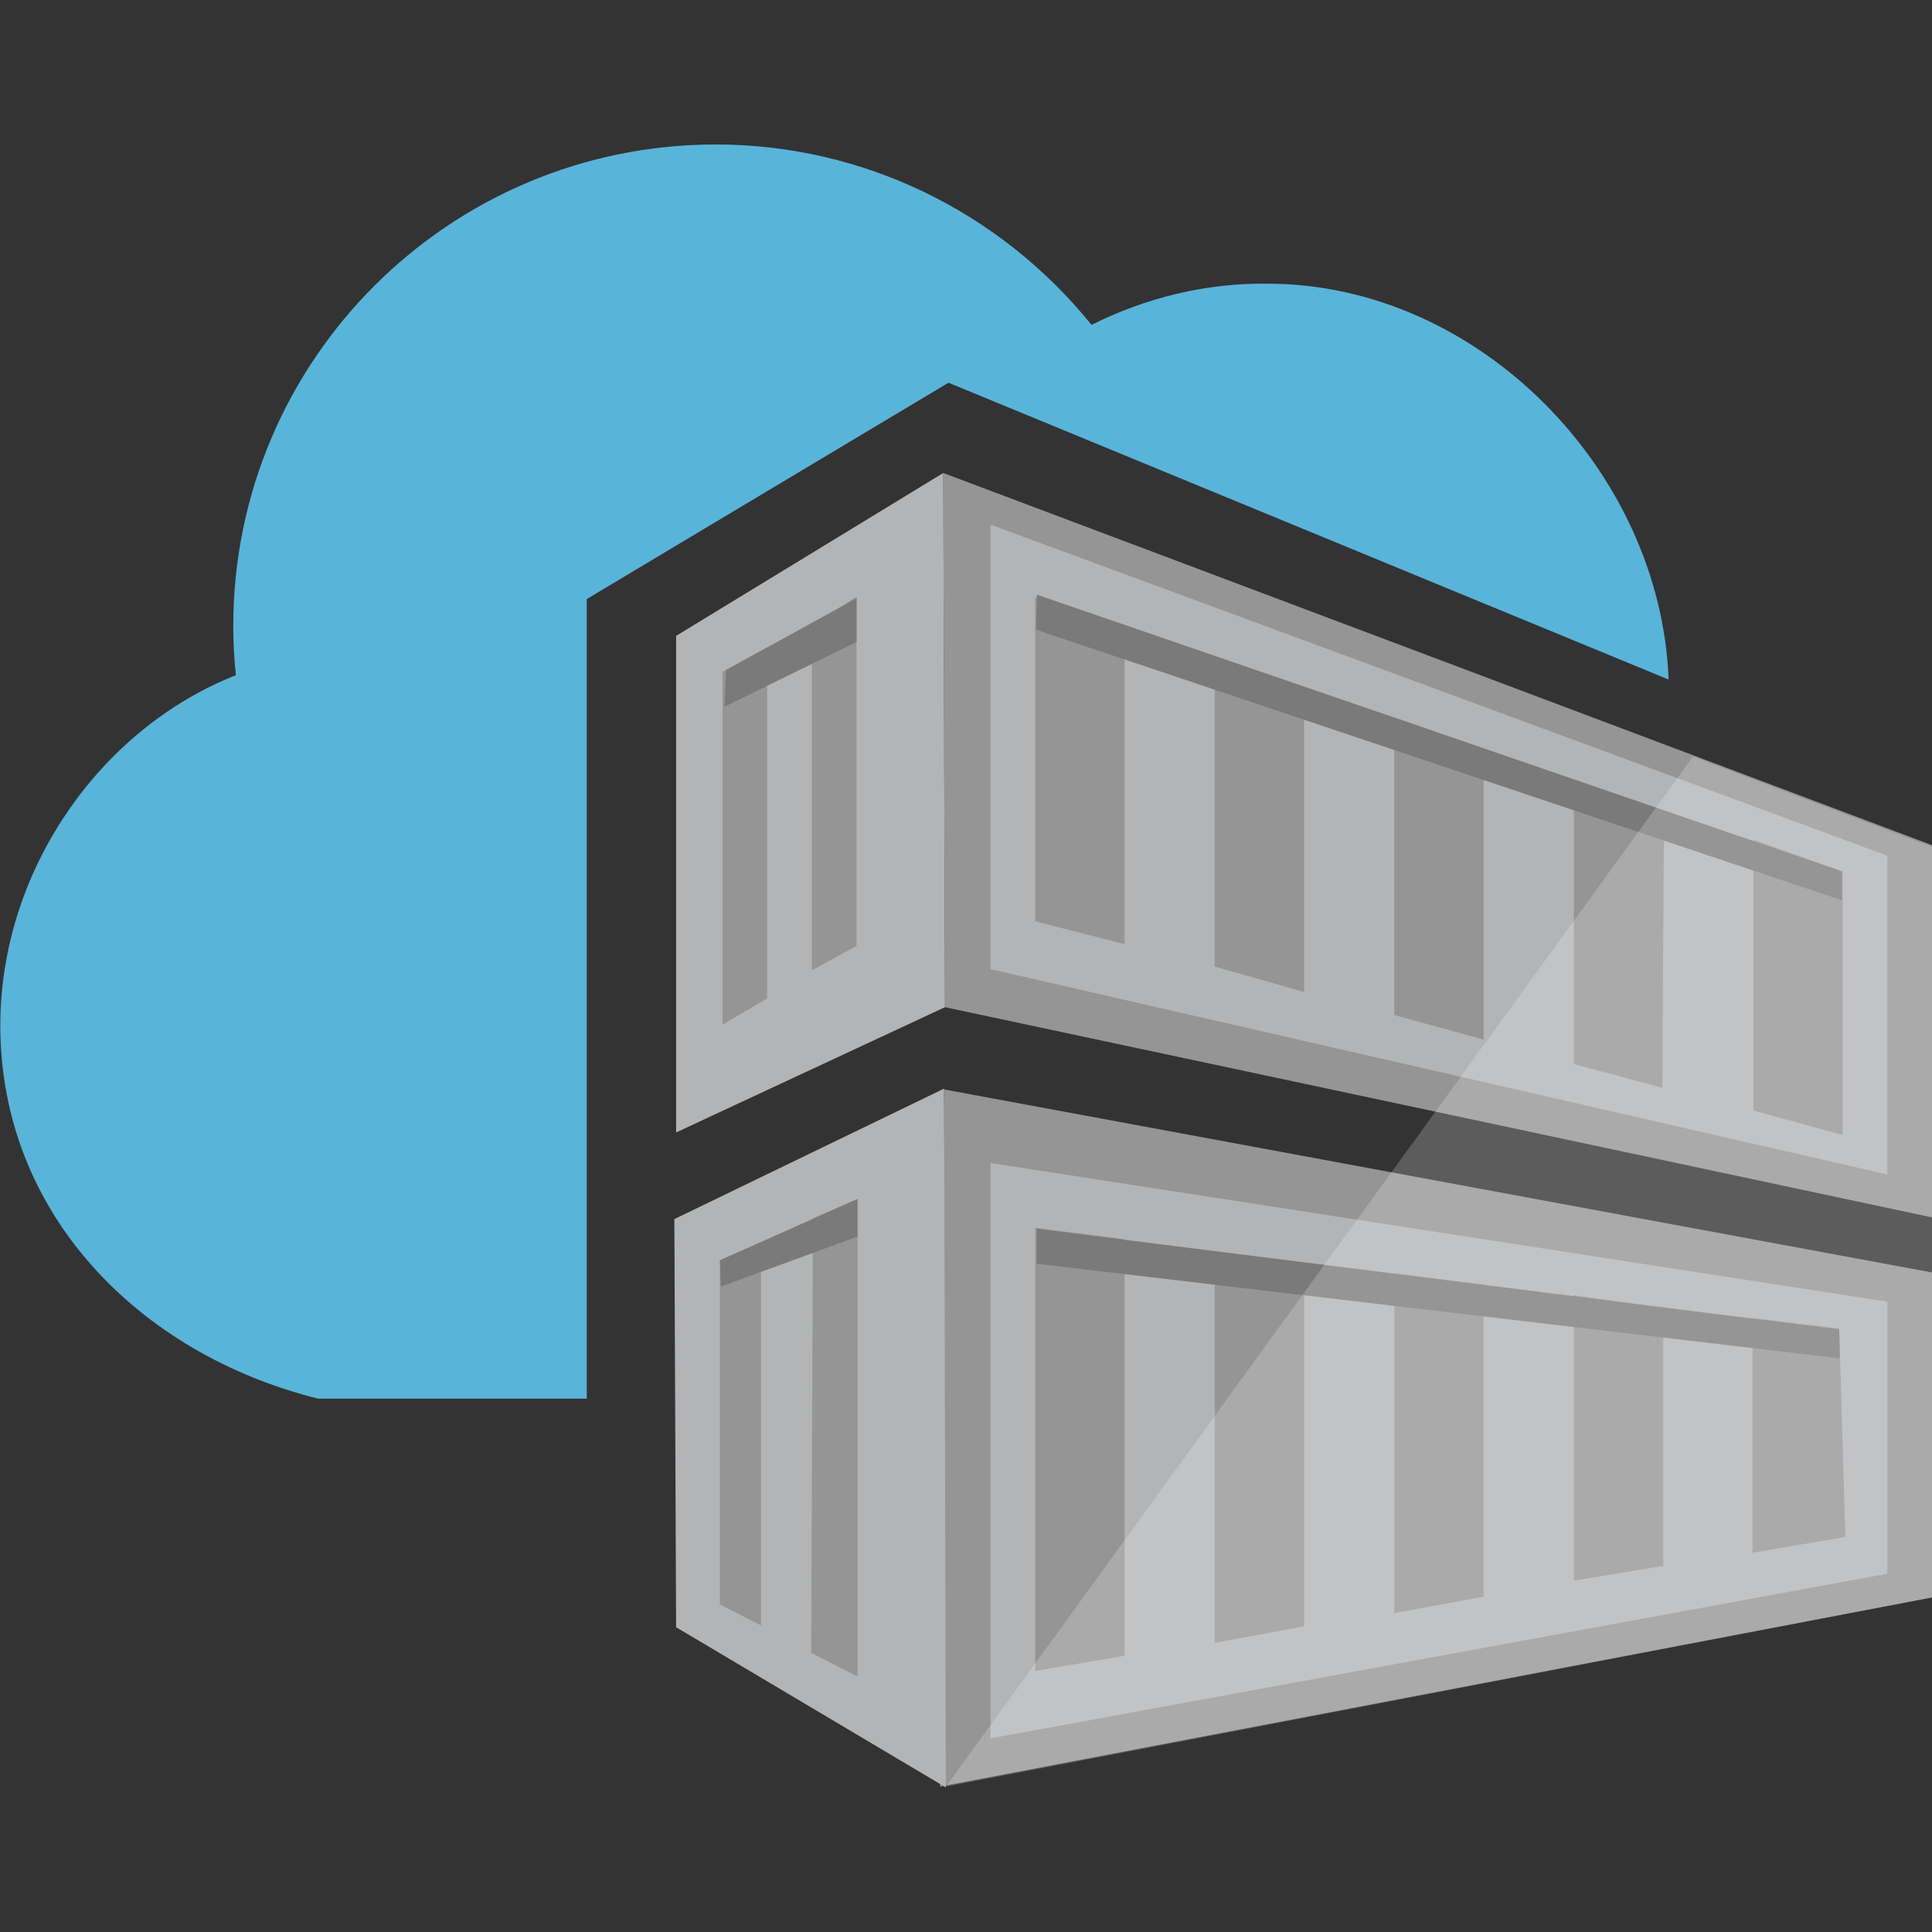
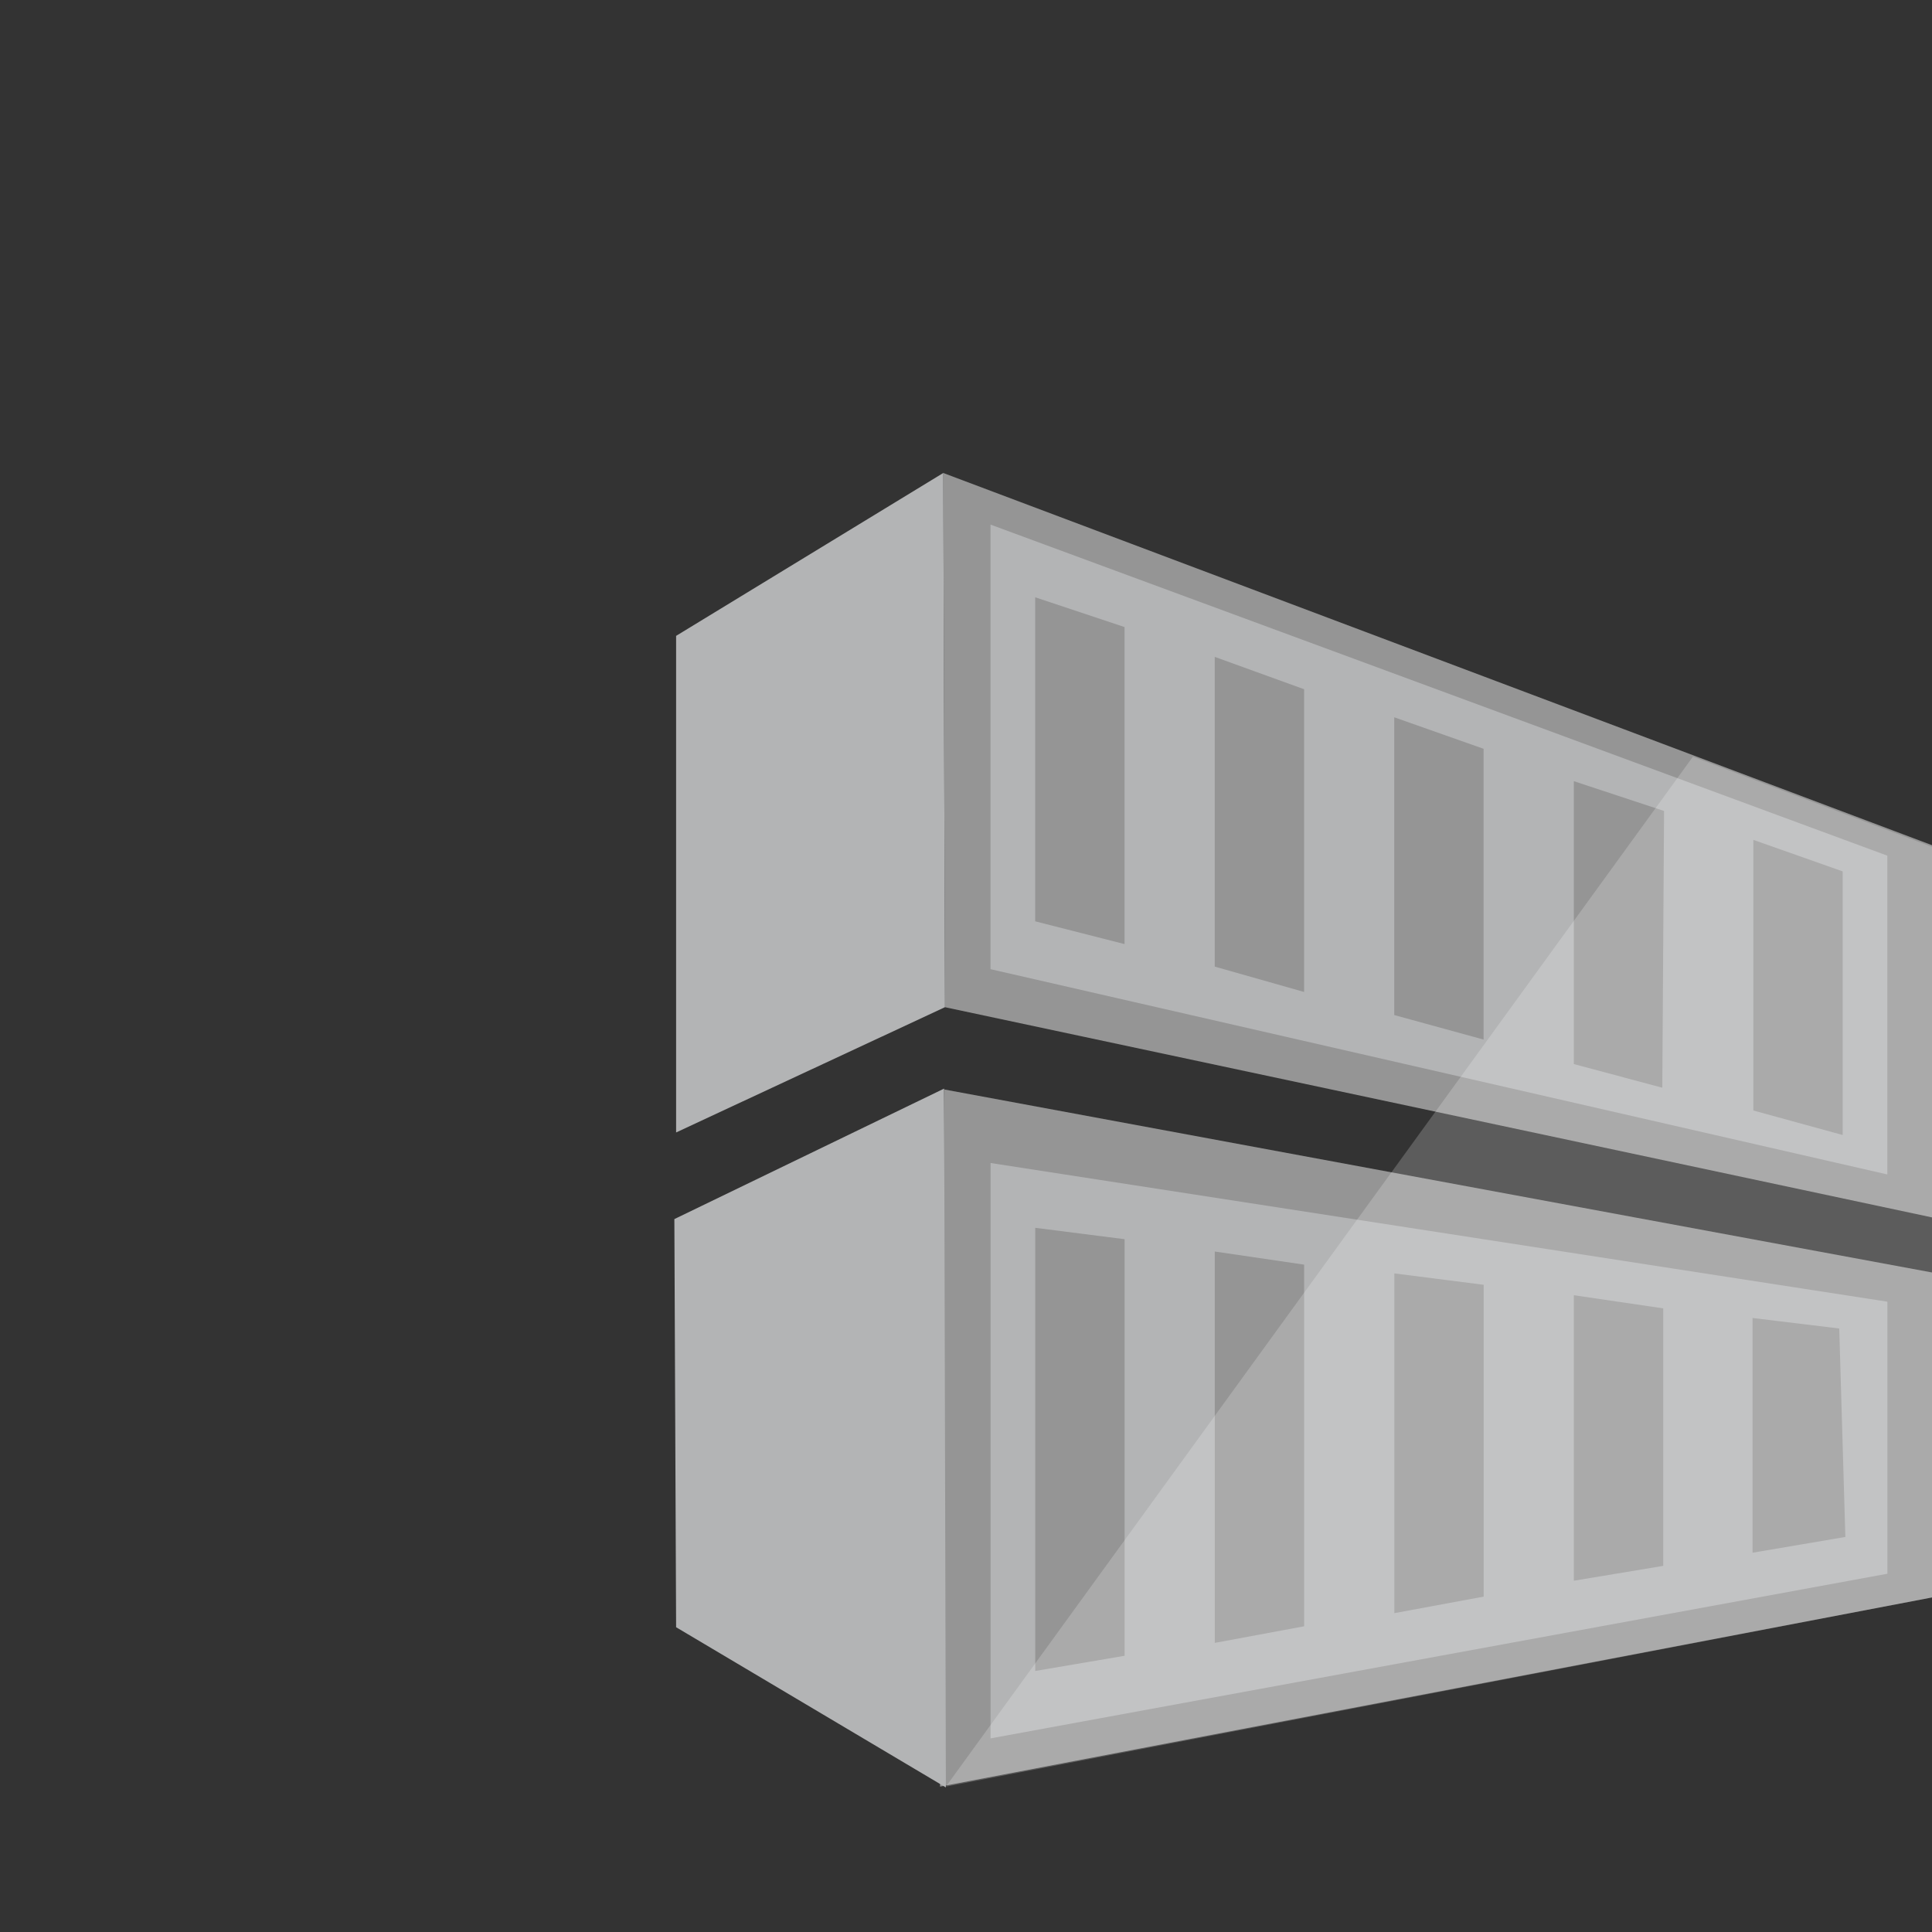
<svg xmlns="http://www.w3.org/2000/svg" viewBox="26.56 17.18 64 64" width="64" height="64">
  <rect x="26.56" y="17.18" width="64" height="64" fill="#333333" stroke="none" />
-   <path d="M45.998 63.512H37.1c-5.947-1.48-10.53-6.15-10.53-12.36 0-5.135 3.307-9.835 7.804-11.605-.058-.55-.087-1.073-.087-1.625 0-8.82 7.166-15.956 15.985-15.956 4.845 0 9.4 2.205 12.446 5.976 1.8-.9 3.8-1.393 5.83-1.364 6.992 0 13.026 6.2 13.287 13.113L57.98 29.858l-11.982 7.166z" fill="#59b4d9" />
  <path d="M90.56 70.098L57.7 76.364l.145-23.093 32.725 6.063zm-32.754-37.25l32.754 12.33v12.33l-32.696-6.963" fill="#959595" />
  <path d="M57.864 50.544l-8.907 4.15v-16.45l8.85-5.396M89.08 56.085l-29.708-6.8V34.558L89.08 45.525zm-16.334-5.28l2.96.812v-9.632l-2.96-1.044zM69.76 40.012L66.8 38.94V49.2l2.96.84zm8.936 12.417l2.93.783.058-9.168-2.988-.986zM60.852 47.7l2.96.754V37.952l-2.96-.986V47.7zm26.75-1.654l-2.96-1.044v8.965l2.96.812zm-28.228 9.66v19.06l29.708-5.454V60.3zm1.48 16.827v-14.68l2.96.377v13.8zm8.907-1.48l-2.96.55V58.638l2.96.435c0-.03 0 11.982 0 11.982zm2.988-.435V59.363l2.96.377v10.33zm8.907-1.567l-2.96.493v-9.458l2.96.435zm6.034-.957l-3.075.522V60.84l2.872.348z" fill="#b3b4b5" />
-   <path d="M51.974 50.253l-1.48.87V39.432l1.48-.812v11.634zm2.96-13.316l-1.48 1.015v11.373l1.48-.812z" fill="#959595" />
  <path d="M48.957 71.084l-.058-13.52 8.936-4.323.058 23.15" fill="#b3b4b5" />
-   <path d="M51.77 71.026l-1.364-.696V58.928l1.364-.6zm3.2-14.13l-1.48.638-.058 14.4 1.538.783z" fill="#959595" />
-   <path d="M87.572 47.004L60.88 38.04l.03-1.16 26.662 9.168zm-.087 14.216L60.9 57.884v1.16l26.604 3.133zm-32.55-22.774v-1.45l-4.323 2.38-.058 1.218zM50.438 59.8l4.526-1.654v-1.248l-4.555 2.03z" fill="#7a7a7a" />
  <path d="M90.56 45.234v24.863l-32.667 6.267L82.64 42.246z" opacity=".2" fill="#fff" />
</svg>